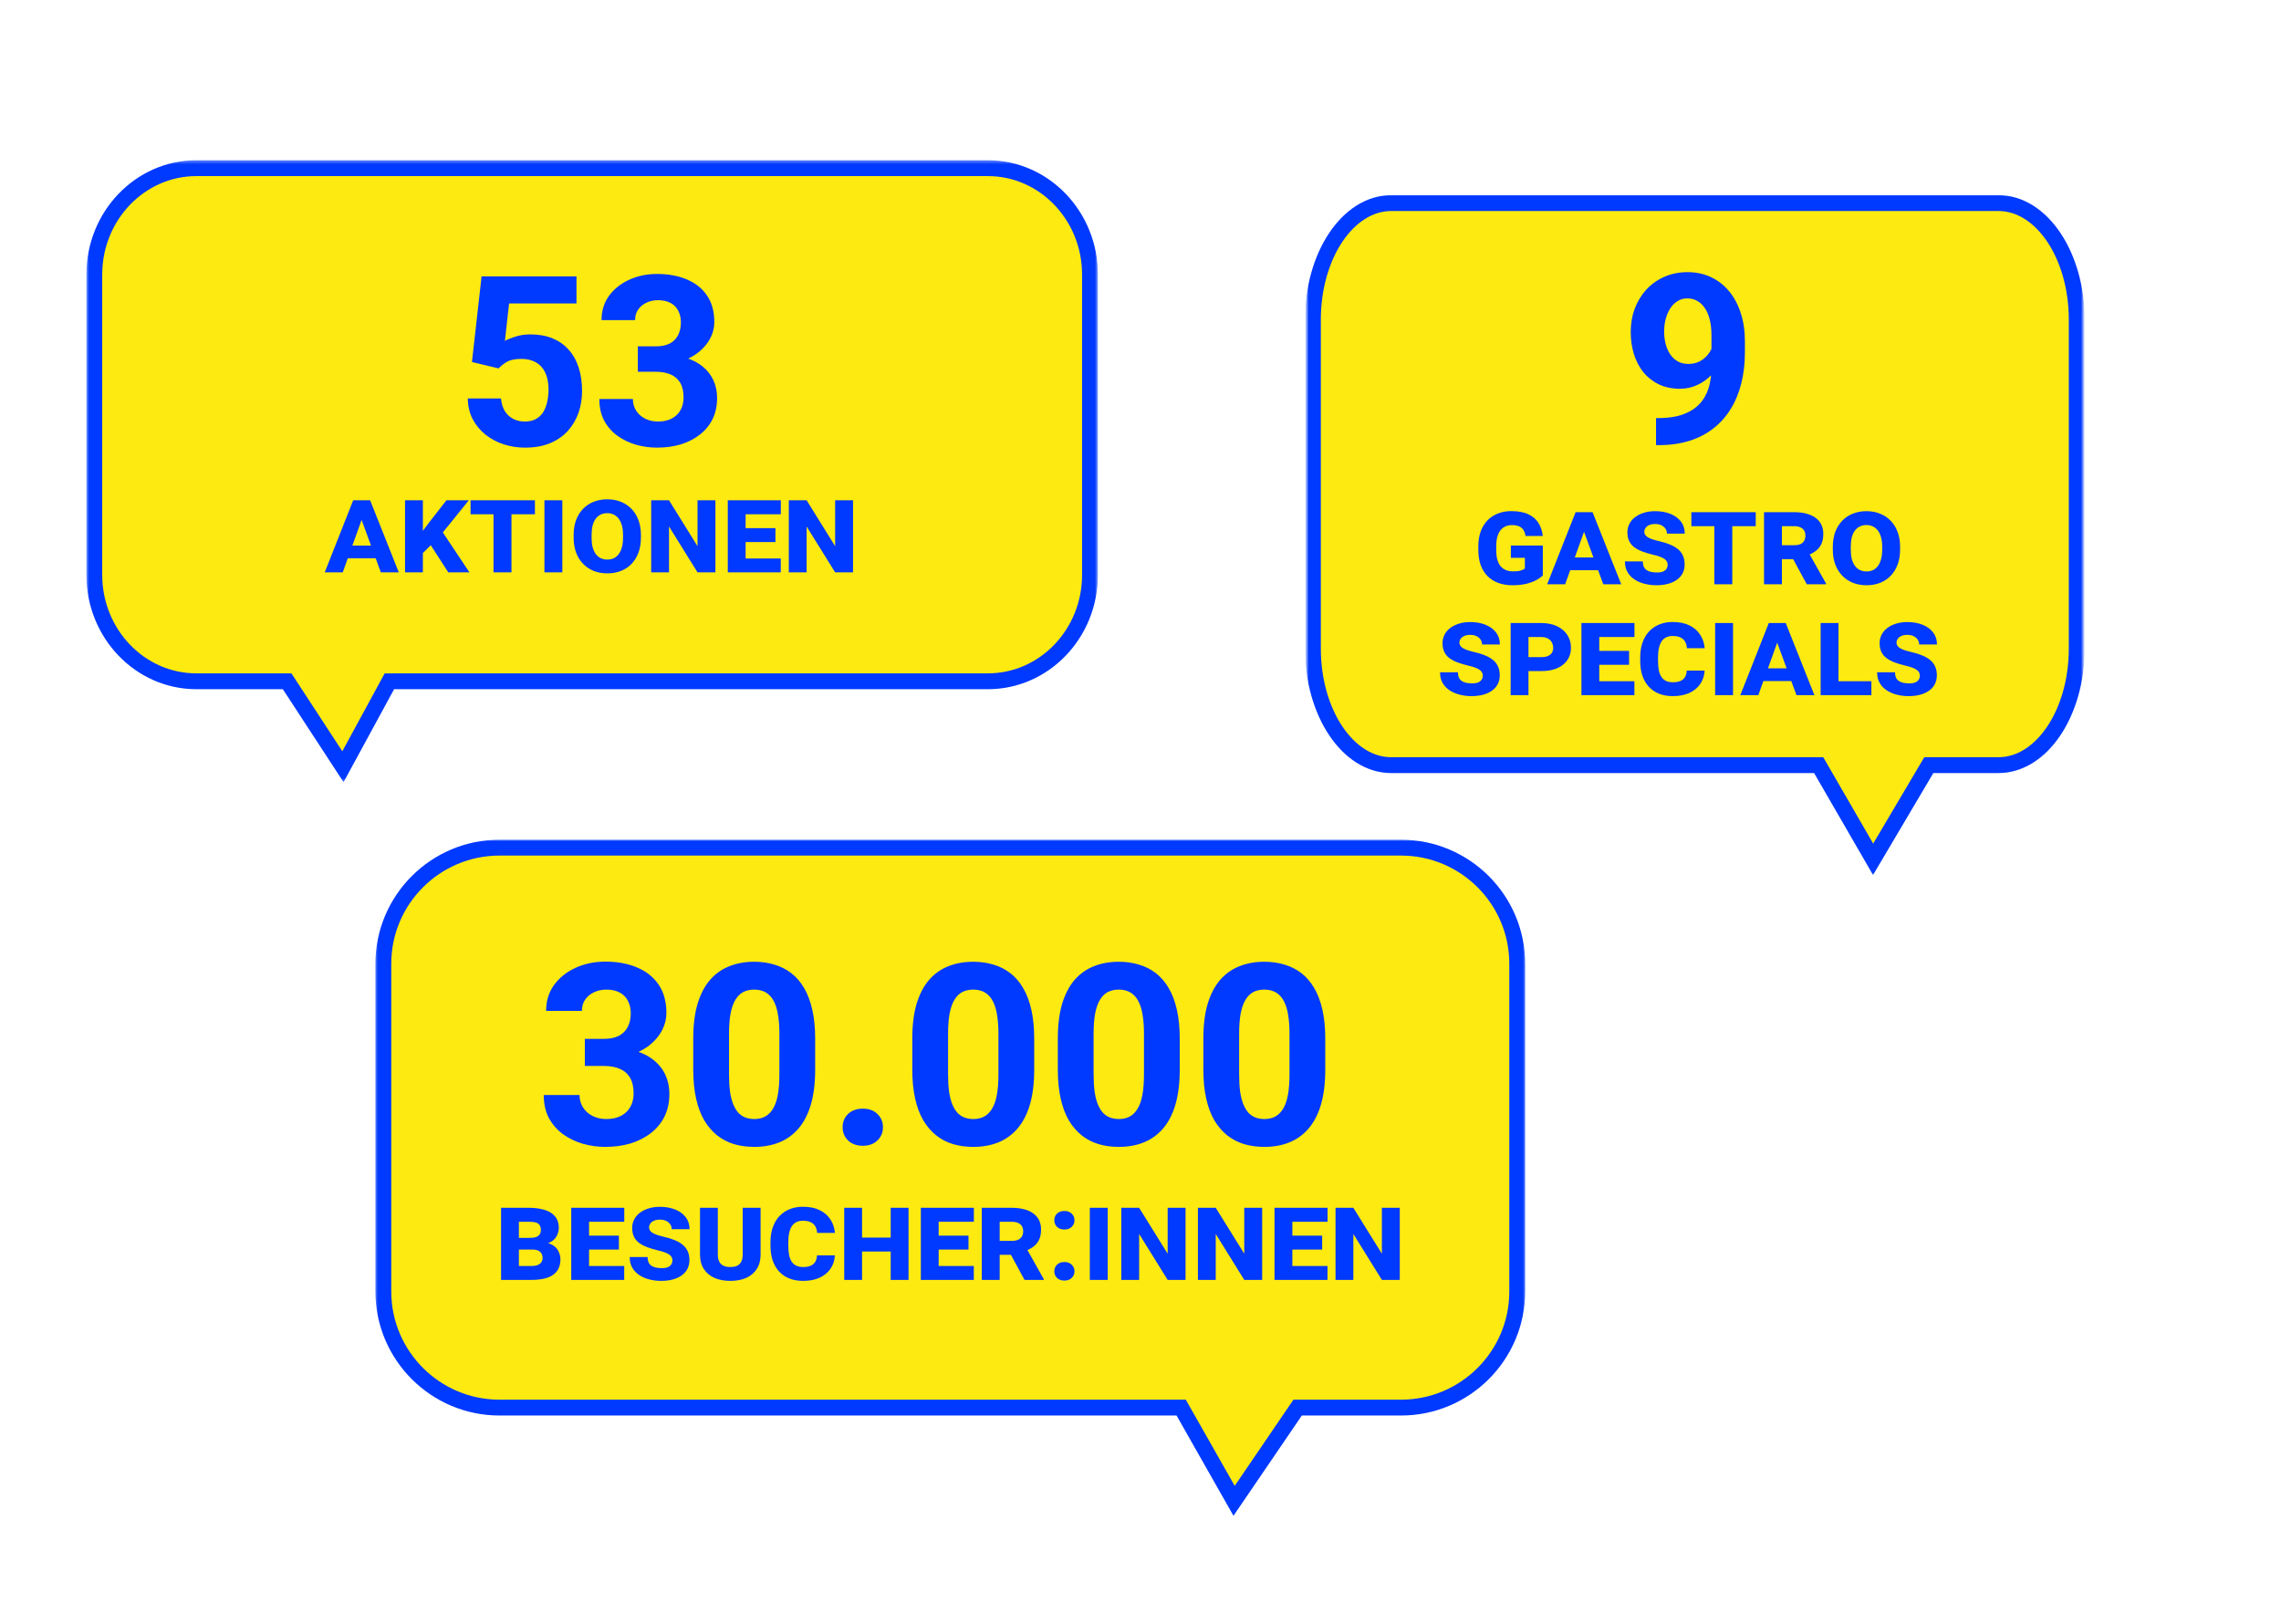
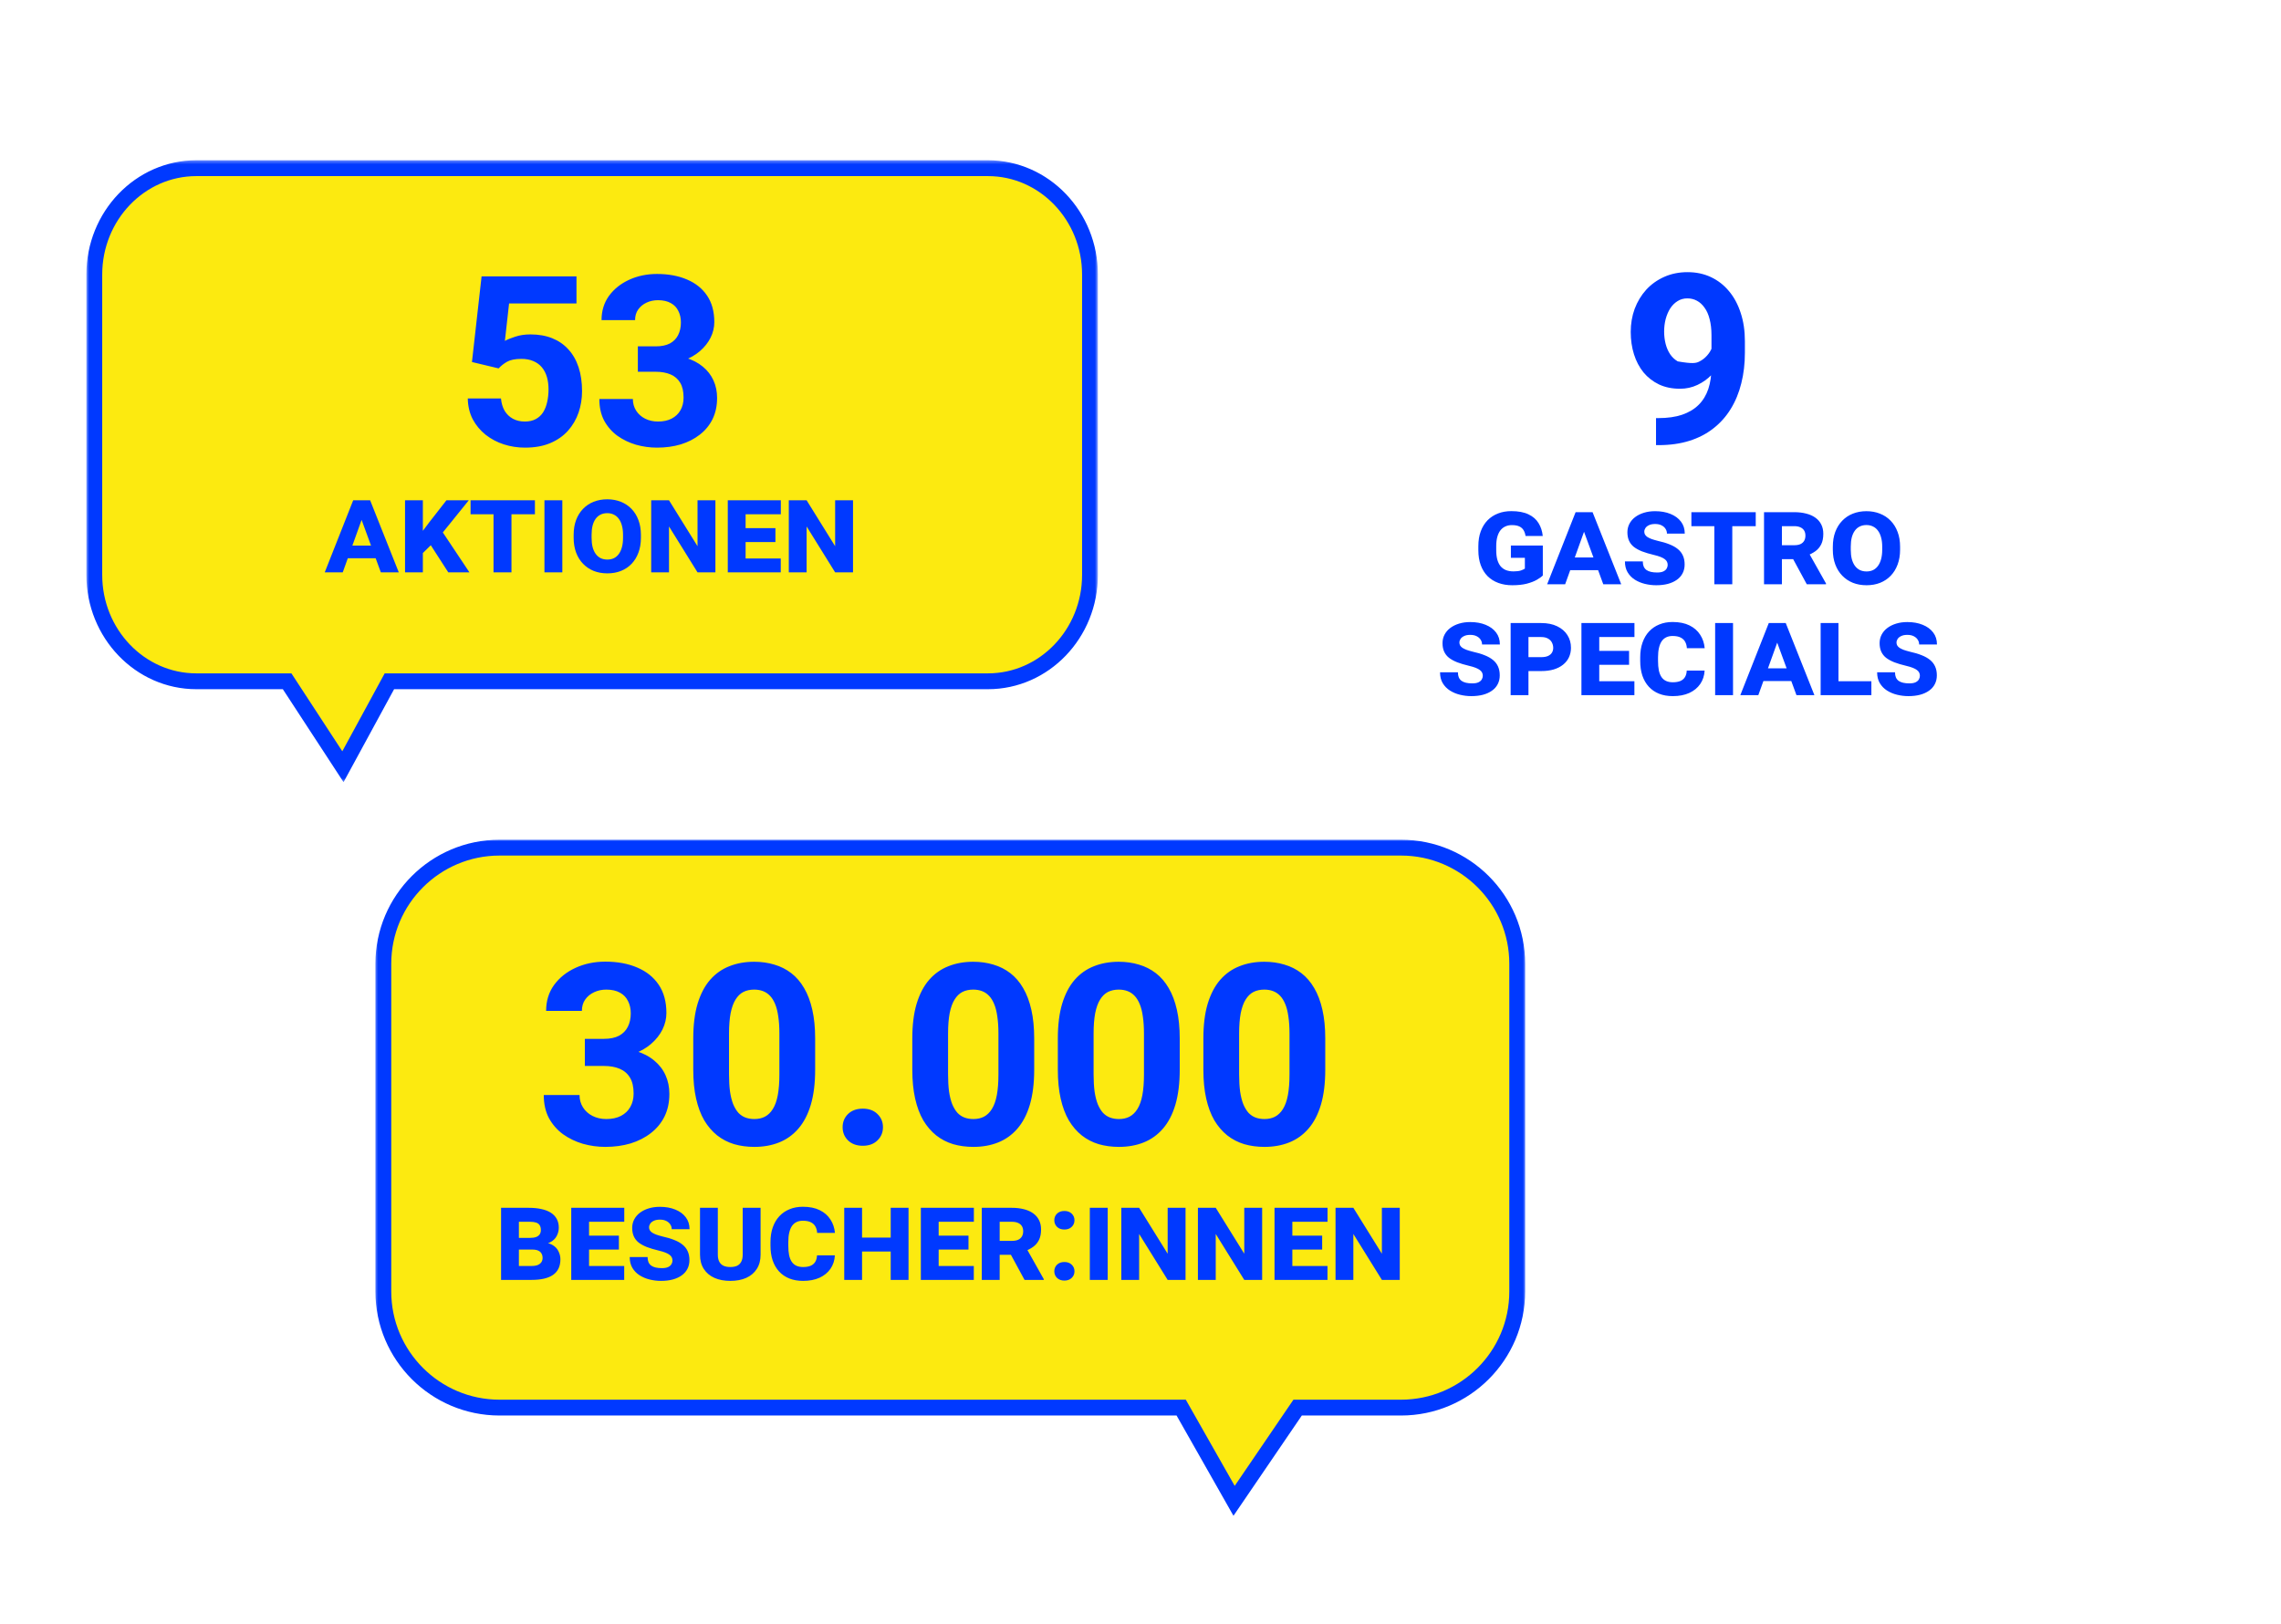
<svg xmlns="http://www.w3.org/2000/svg" width="576" height="410" viewBox="0 0 576 410" fill="none">
  <g clip-path="url(#clip0_153_530)">
    <mask id="mask0_153_530" style="mask-type:luminance" maskUnits="userSpaceOnUse" x="94" y="211" width="292" height="173">
      <path d="M385.481 211.776H94.519V383.37H385.481V211.776Z" fill="white" />
    </mask>
    <g mask="url(#mask0_153_530)">
      <path d="M126.139 214.057C109.96 214.057 96.801 227.205 96.801 243.372V326.149C96.801 342.316 109.96 355.464 126.139 355.464H298.273L311.633 379.009L327.678 355.464H353.793C369.973 355.464 383.131 342.316 383.131 326.149V243.372C383.131 227.205 369.973 214.057 353.793 214.057H126.139Z" fill="#FCEA10" />
      <path d="M126.139 214.057C109.96 214.057 96.801 227.205 96.801 243.372V326.149C96.801 342.316 109.96 355.464 126.139 355.464H298.273L311.633 379.009L327.678 355.464H353.793C369.973 355.464 383.131 342.316 383.131 326.149V243.372C383.131 227.205 369.973 214.057 353.793 214.057H126.139Z" stroke="#0039FF" stroke-width="4" />
    </g>
    <path d="M147.688 262.344H152.5C154.042 262.344 155.312 262.083 156.312 261.562C157.312 261.021 158.052 260.271 158.531 259.312C159.031 258.333 159.281 257.198 159.281 255.906C159.281 254.74 159.052 253.708 158.594 252.812C158.156 251.896 157.479 251.188 156.562 250.688C155.646 250.167 154.49 249.906 153.094 249.906C151.99 249.906 150.969 250.125 150.031 250.562C149.094 251 148.344 251.615 147.781 252.406C147.219 253.198 146.938 254.156 146.938 255.281H137.906C137.906 252.781 138.573 250.604 139.906 248.75C141.26 246.896 143.073 245.448 145.344 244.406C147.615 243.365 150.115 242.844 152.844 242.844C155.927 242.844 158.625 243.344 160.938 244.344C163.25 245.323 165.052 246.771 166.344 248.688C167.635 250.604 168.281 252.979 168.281 255.812C168.281 257.25 167.948 258.646 167.281 260C166.615 261.333 165.656 262.542 164.406 263.625C163.177 264.688 161.677 265.542 159.906 266.188C158.135 266.812 156.146 267.125 153.938 267.125H147.688V262.344ZM147.688 269.188V264.531H153.938C156.417 264.531 158.594 264.812 160.469 265.375C162.344 265.938 163.917 266.75 165.188 267.812C166.458 268.854 167.417 270.094 168.062 271.531C168.708 272.948 169.031 274.521 169.031 276.25C169.031 278.375 168.625 280.271 167.812 281.938C167 283.583 165.854 284.979 164.375 286.125C162.917 287.271 161.208 288.146 159.25 288.75C157.292 289.333 155.156 289.625 152.844 289.625C150.927 289.625 149.042 289.365 147.188 288.844C145.354 288.302 143.688 287.5 142.188 286.438C140.708 285.354 139.521 284 138.625 282.375C137.75 280.729 137.312 278.781 137.312 276.531H146.344C146.344 277.698 146.635 278.74 147.219 279.656C147.802 280.573 148.604 281.292 149.625 281.812C150.667 282.333 151.823 282.594 153.094 282.594C154.531 282.594 155.76 282.333 156.781 281.812C157.823 281.271 158.615 280.521 159.156 279.562C159.719 278.583 160 277.448 160 276.156C160 274.49 159.698 273.156 159.094 272.156C158.49 271.135 157.625 270.385 156.5 269.906C155.375 269.427 154.042 269.188 152.5 269.188H147.688ZM205.844 262.25V270.125C205.844 273.542 205.479 276.49 204.75 278.969C204.021 281.427 202.969 283.448 201.594 285.031C200.24 286.594 198.625 287.75 196.75 288.5C194.875 289.25 192.792 289.625 190.5 289.625C188.667 289.625 186.958 289.396 185.375 288.938C183.792 288.458 182.365 287.719 181.094 286.719C179.844 285.719 178.76 284.458 177.844 282.938C176.948 281.396 176.26 279.562 175.781 277.438C175.302 275.312 175.062 272.875 175.062 270.125V262.25C175.062 258.833 175.427 255.906 176.156 253.469C176.906 251.01 177.958 249 179.312 247.438C180.688 245.875 182.312 244.729 184.188 244C186.062 243.25 188.146 242.875 190.438 242.875C192.271 242.875 193.969 243.115 195.531 243.594C197.115 244.052 198.542 244.771 199.812 245.75C201.083 246.729 202.167 247.99 203.062 249.531C203.958 251.052 204.646 252.875 205.125 255C205.604 257.104 205.844 259.521 205.844 262.25ZM196.812 271.312V261.031C196.812 259.385 196.719 257.948 196.531 256.719C196.365 255.49 196.104 254.448 195.75 253.594C195.396 252.719 194.958 252.01 194.438 251.469C193.917 250.927 193.323 250.531 192.656 250.281C191.99 250.031 191.25 249.906 190.438 249.906C189.417 249.906 188.51 250.104 187.719 250.5C186.948 250.896 186.292 251.531 185.75 252.406C185.208 253.26 184.792 254.406 184.5 255.844C184.229 257.26 184.094 258.99 184.094 261.031V271.312C184.094 272.958 184.177 274.406 184.344 275.656C184.531 276.906 184.802 277.979 185.156 278.875C185.531 279.75 185.969 280.469 186.469 281.031C186.99 281.573 187.583 281.969 188.25 282.219C188.938 282.469 189.688 282.594 190.5 282.594C191.5 282.594 192.385 282.396 193.156 282C193.948 281.583 194.615 280.938 195.156 280.062C195.719 279.167 196.135 278 196.406 276.562C196.677 275.125 196.812 273.375 196.812 271.312ZM212.781 284.656C212.781 283.323 213.24 282.208 214.156 281.312C215.094 280.417 216.333 279.969 217.875 279.969C219.417 279.969 220.646 280.417 221.562 281.312C222.5 282.208 222.969 283.323 222.969 284.656C222.969 285.99 222.5 287.104 221.562 288C220.646 288.896 219.417 289.344 217.875 289.344C216.333 289.344 215.094 288.896 214.156 288C213.24 287.104 212.781 285.99 212.781 284.656ZM261.156 262.25V270.125C261.156 273.542 260.792 276.49 260.062 278.969C259.333 281.427 258.281 283.448 256.906 285.031C255.552 286.594 253.938 287.75 252.062 288.5C250.188 289.25 248.104 289.625 245.812 289.625C243.979 289.625 242.271 289.396 240.688 288.938C239.104 288.458 237.677 287.719 236.406 286.719C235.156 285.719 234.073 284.458 233.156 282.938C232.26 281.396 231.573 279.562 231.094 277.438C230.615 275.312 230.375 272.875 230.375 270.125V262.25C230.375 258.833 230.74 255.906 231.469 253.469C232.219 251.01 233.271 249 234.625 247.438C236 245.875 237.625 244.729 239.5 244C241.375 243.25 243.458 242.875 245.75 242.875C247.583 242.875 249.281 243.115 250.844 243.594C252.427 244.052 253.854 244.771 255.125 245.75C256.396 246.729 257.479 247.99 258.375 249.531C259.271 251.052 259.958 252.875 260.438 255C260.917 257.104 261.156 259.521 261.156 262.25ZM252.125 271.312V261.031C252.125 259.385 252.031 257.948 251.844 256.719C251.677 255.49 251.417 254.448 251.062 253.594C250.708 252.719 250.271 252.01 249.75 251.469C249.229 250.927 248.635 250.531 247.969 250.281C247.302 250.031 246.562 249.906 245.75 249.906C244.729 249.906 243.823 250.104 243.031 250.5C242.26 250.896 241.604 251.531 241.062 252.406C240.521 253.26 240.104 254.406 239.812 255.844C239.542 257.26 239.406 258.99 239.406 261.031V271.312C239.406 272.958 239.49 274.406 239.656 275.656C239.844 276.906 240.115 277.979 240.469 278.875C240.844 279.75 241.281 280.469 241.781 281.031C242.302 281.573 242.896 281.969 243.562 282.219C244.25 282.469 245 282.594 245.812 282.594C246.812 282.594 247.698 282.396 248.469 282C249.26 281.583 249.927 280.938 250.469 280.062C251.031 279.167 251.448 278 251.719 276.562C251.99 275.125 252.125 273.375 252.125 271.312ZM297.906 262.25V270.125C297.906 273.542 297.542 276.49 296.812 278.969C296.083 281.427 295.031 283.448 293.656 285.031C292.302 286.594 290.688 287.75 288.812 288.5C286.938 289.25 284.854 289.625 282.562 289.625C280.729 289.625 279.021 289.396 277.438 288.938C275.854 288.458 274.427 287.719 273.156 286.719C271.906 285.719 270.823 284.458 269.906 282.938C269.01 281.396 268.323 279.562 267.844 277.438C267.365 275.312 267.125 272.875 267.125 270.125V262.25C267.125 258.833 267.49 255.906 268.219 253.469C268.969 251.01 270.021 249 271.375 247.438C272.75 245.875 274.375 244.729 276.25 244C278.125 243.25 280.208 242.875 282.5 242.875C284.333 242.875 286.031 243.115 287.594 243.594C289.177 244.052 290.604 244.771 291.875 245.75C293.146 246.729 294.229 247.99 295.125 249.531C296.021 251.052 296.708 252.875 297.188 255C297.667 257.104 297.906 259.521 297.906 262.25ZM288.875 271.312V261.031C288.875 259.385 288.781 257.948 288.594 256.719C288.427 255.49 288.167 254.448 287.812 253.594C287.458 252.719 287.021 252.01 286.5 251.469C285.979 250.927 285.385 250.531 284.719 250.281C284.052 250.031 283.312 249.906 282.5 249.906C281.479 249.906 280.573 250.104 279.781 250.5C279.01 250.896 278.354 251.531 277.812 252.406C277.271 253.26 276.854 254.406 276.562 255.844C276.292 257.26 276.156 258.99 276.156 261.031V271.312C276.156 272.958 276.24 274.406 276.406 275.656C276.594 276.906 276.865 277.979 277.219 278.875C277.594 279.75 278.031 280.469 278.531 281.031C279.052 281.573 279.646 281.969 280.312 282.219C281 282.469 281.75 282.594 282.562 282.594C283.562 282.594 284.448 282.396 285.219 282C286.01 281.583 286.677 280.938 287.219 280.062C287.781 279.167 288.198 278 288.469 276.562C288.74 275.125 288.875 273.375 288.875 271.312ZM334.656 262.25V270.125C334.656 273.542 334.292 276.49 333.562 278.969C332.833 281.427 331.781 283.448 330.406 285.031C329.052 286.594 327.438 287.75 325.562 288.5C323.688 289.25 321.604 289.625 319.312 289.625C317.479 289.625 315.771 289.396 314.188 288.938C312.604 288.458 311.177 287.719 309.906 286.719C308.656 285.719 307.573 284.458 306.656 282.938C305.76 281.396 305.073 279.562 304.594 277.438C304.115 275.312 303.875 272.875 303.875 270.125V262.25C303.875 258.833 304.24 255.906 304.969 253.469C305.719 251.01 306.771 249 308.125 247.438C309.5 245.875 311.125 244.729 313 244C314.875 243.25 316.958 242.875 319.25 242.875C321.083 242.875 322.781 243.115 324.344 243.594C325.927 244.052 327.354 244.771 328.625 245.75C329.896 246.729 330.979 247.99 331.875 249.531C332.771 251.052 333.458 252.875 333.938 255C334.417 257.104 334.656 259.521 334.656 262.25ZM325.625 271.312V261.031C325.625 259.385 325.531 257.948 325.344 256.719C325.177 255.49 324.917 254.448 324.562 253.594C324.208 252.719 323.771 252.01 323.25 251.469C322.729 250.927 322.135 250.531 321.469 250.281C320.802 250.031 320.062 249.906 319.25 249.906C318.229 249.906 317.323 250.104 316.531 250.5C315.76 250.896 315.104 251.531 314.562 252.406C314.021 253.26 313.604 254.406 313.312 255.844C313.042 257.26 312.906 258.99 312.906 261.031V271.312C312.906 272.958 312.99 274.406 313.156 275.656C313.344 276.906 313.615 277.979 313.969 278.875C314.344 279.75 314.781 280.469 315.281 281.031C315.802 281.573 316.396 281.969 317.062 282.219C317.75 282.469 318.5 282.594 319.312 282.594C320.312 282.594 321.198 282.396 321.969 282C322.76 281.583 323.427 280.938 323.969 280.062C324.531 279.167 324.948 278 325.219 276.562C325.49 275.125 325.625 273.375 325.625 271.312Z" fill="#0039FF" />
    <path d="M134.438 315.558H129.359L129.328 312.604H133.828C134.453 312.604 134.969 312.532 135.375 312.386C135.781 312.229 136.083 312.006 136.281 311.714C136.479 311.422 136.578 311.058 136.578 310.62C136.578 310.12 136.479 309.719 136.281 309.417C136.094 309.104 135.797 308.881 135.391 308.745C134.995 308.61 134.495 308.542 133.891 308.542H131.031V323.214H126.531V305.011H133.531C134.719 305.011 135.776 305.115 136.703 305.323C137.641 305.521 138.438 305.828 139.094 306.245C139.75 306.662 140.25 307.188 140.594 307.823C140.938 308.448 141.109 309.183 141.109 310.026C141.109 310.766 140.932 311.469 140.578 312.136C140.234 312.802 139.667 313.339 138.875 313.745C138.094 314.151 137.036 314.354 135.703 314.354L134.438 315.558ZM134.234 323.214H128.25L129.828 319.698H134.234C134.901 319.698 135.438 319.61 135.844 319.433C136.25 319.245 136.547 319 136.734 318.698C136.922 318.386 137.016 318.052 137.016 317.698C137.016 317.261 136.927 316.886 136.75 316.573C136.583 316.25 136.307 316 135.922 315.823C135.547 315.646 135.052 315.558 134.438 315.558H130.5L130.516 312.604H135.266L136.313 313.808C137.604 313.724 138.63 313.896 139.391 314.323C140.151 314.74 140.693 315.287 141.016 315.964C141.349 316.631 141.516 317.308 141.516 317.995C141.516 318.891 141.359 319.667 141.047 320.323C140.734 320.979 140.271 321.521 139.656 321.948C139.042 322.375 138.281 322.693 137.375 322.901C136.469 323.11 135.422 323.214 134.234 323.214ZM157.625 319.698V323.214H147.156V319.698H157.625ZM148.75 305.011V323.214H144.25V305.011H148.75ZM156.281 312.042V315.558H147.156V312.042H156.281ZM157.641 305.011V308.542H147.156V305.011H157.641ZM169.813 318.339C169.813 318.047 169.755 317.782 169.641 317.542C169.526 317.292 169.333 317.068 169.063 316.87C168.802 316.672 168.448 316.485 168 316.308C167.552 316.131 166.995 315.964 166.328 315.808C165.182 315.537 164.188 315.24 163.344 314.917C162.51 314.584 161.818 314.203 161.266 313.776C160.724 313.339 160.318 312.818 160.047 312.214C159.776 311.61 159.641 310.901 159.641 310.089C159.641 309.308 159.813 308.589 160.156 307.933C160.5 307.276 160.984 306.714 161.609 306.245C162.234 305.776 162.974 305.412 163.828 305.151C164.682 304.891 165.615 304.761 166.625 304.761C168.094 304.761 169.391 304.99 170.516 305.448C171.651 305.907 172.536 306.558 173.172 307.401C173.807 308.235 174.125 309.24 174.125 310.417H169.625C169.625 309.979 169.505 309.578 169.266 309.214C169.036 308.849 168.703 308.558 168.266 308.339C167.828 308.11 167.286 307.995 166.641 307.995C166.016 307.995 165.5 308.094 165.094 308.292C164.688 308.479 164.385 308.724 164.188 309.026C164 309.318 163.906 309.62 163.906 309.933C163.906 310.193 163.964 310.433 164.078 310.651C164.203 310.87 164.396 311.073 164.656 311.261C164.927 311.438 165.276 311.61 165.703 311.776C166.141 311.933 166.667 312.089 167.281 312.245C168.427 312.495 169.422 312.792 170.266 313.136C171.12 313.469 171.828 313.87 172.391 314.339C172.964 314.808 173.391 315.365 173.672 316.011C173.953 316.646 174.094 317.381 174.094 318.214C174.094 319.047 173.922 319.792 173.578 320.448C173.245 321.094 172.76 321.641 172.125 322.089C171.5 322.537 170.745 322.881 169.859 323.12C168.984 323.349 168.005 323.464 166.922 323.464C165.953 323.464 165 323.349 164.063 323.12C163.125 322.891 162.276 322.537 161.516 322.058C160.755 321.568 160.146 320.943 159.688 320.183C159.24 319.422 159.016 318.511 159.016 317.448H163.531C163.531 317.948 163.604 318.375 163.75 318.729C163.906 319.084 164.135 319.375 164.438 319.604C164.75 319.823 165.13 319.985 165.578 320.089C166.036 320.193 166.563 320.245 167.156 320.245C167.823 320.245 168.349 320.151 168.734 319.964C169.13 319.766 169.406 319.521 169.563 319.229C169.729 318.938 169.813 318.641 169.813 318.339ZM187.547 305.011H192.063V316.854C192.063 318.271 191.74 319.474 191.094 320.464C190.458 321.453 189.568 322.203 188.422 322.714C187.286 323.214 185.953 323.464 184.422 323.464C182.911 323.464 181.578 323.214 180.422 322.714C179.276 322.203 178.38 321.453 177.734 320.464C177.089 319.474 176.766 318.271 176.766 316.854V305.011H181.266V316.854C181.266 317.573 181.391 318.167 181.641 318.636C181.891 319.094 182.25 319.433 182.719 319.651C183.188 319.86 183.755 319.964 184.422 319.964C185.099 319.964 185.667 319.86 186.125 319.651C186.583 319.433 186.932 319.094 187.172 318.636C187.422 318.167 187.547 317.573 187.547 316.854V305.011ZM206.313 317.011H210.828C210.755 318.302 210.385 319.433 209.719 320.401C209.052 321.37 208.13 322.125 206.953 322.667C205.776 323.198 204.391 323.464 202.797 323.464C201.495 323.464 200.333 323.261 199.313 322.854C198.302 322.448 197.443 321.86 196.734 321.089C196.026 320.318 195.484 319.386 195.109 318.292C194.745 317.198 194.563 315.959 194.563 314.573V313.667C194.563 312.282 194.755 311.042 195.141 309.948C195.526 308.844 196.078 307.907 196.797 307.136C197.516 306.365 198.375 305.776 199.375 305.37C200.375 304.953 201.495 304.745 202.734 304.745C204.422 304.745 205.844 305.032 207 305.604C208.167 306.177 209.068 306.964 209.703 307.964C210.349 308.953 210.729 310.084 210.844 311.354H206.344C206.313 310.771 206.177 310.25 205.938 309.792C205.698 309.323 205.318 308.953 204.797 308.683C204.286 308.412 203.599 308.276 202.734 308.276C202.13 308.276 201.599 308.386 201.141 308.604C200.682 308.823 200.297 309.157 199.984 309.604C199.682 310.052 199.453 310.615 199.297 311.292C199.141 311.959 199.063 312.745 199.063 313.651V314.573C199.063 315.49 199.13 316.287 199.266 316.964C199.411 317.641 199.635 318.203 199.938 318.651C200.24 319.089 200.625 319.417 201.094 319.636C201.573 319.854 202.141 319.964 202.797 319.964C203.547 319.964 204.177 319.86 204.688 319.651C205.198 319.433 205.589 319.104 205.859 318.667C206.13 318.229 206.281 317.677 206.313 317.011ZM226.359 312.526V316.042H216.219V312.526H226.359ZM217.688 305.011V323.214H213.188V305.011H217.688ZM229.422 305.011V323.214H224.922V305.011H229.422ZM245.906 319.698V323.214H235.438V319.698H245.906ZM237.031 305.011V323.214H232.531V305.011H237.031ZM244.563 312.042V315.558H235.438V312.042H244.563ZM245.922 305.011V308.542H235.438V305.011H245.922ZM247.922 305.011H255.531C256.656 305.011 257.672 305.131 258.578 305.37C259.484 305.599 260.255 305.943 260.891 306.401C261.536 306.86 262.031 307.433 262.375 308.12C262.719 308.797 262.891 309.584 262.891 310.479C262.891 311.542 262.714 312.427 262.359 313.136C262.005 313.844 261.516 314.422 260.891 314.87C260.266 315.318 259.542 315.693 258.719 315.995L257.219 316.87H250.75L250.719 313.354H255.563C256.188 313.354 256.708 313.261 257.125 313.073C257.542 312.875 257.854 312.594 258.063 312.229C258.271 311.865 258.375 311.433 258.375 310.933C258.375 310.422 258.266 309.99 258.047 309.636C257.828 309.282 257.505 309.011 257.078 308.823C256.661 308.636 256.146 308.542 255.531 308.542H252.438V323.214H247.922V305.011ZM258.719 323.214L254.359 315.183L259.141 315.136L263.578 323.026V323.214H258.719ZM266.234 321.042C266.234 320.375 266.464 319.818 266.922 319.37C267.391 318.922 268.01 318.698 268.781 318.698C269.552 318.698 270.167 318.922 270.625 319.37C271.094 319.818 271.328 320.375 271.328 321.042C271.328 321.709 271.094 322.266 270.625 322.714C270.167 323.162 269.552 323.386 268.781 323.386C268.01 323.386 267.391 323.162 266.922 322.714C266.464 322.266 266.234 321.709 266.234 321.042ZM266.234 308.151C266.234 307.485 266.464 306.927 266.922 306.479C267.391 306.032 268.01 305.808 268.781 305.808C269.552 305.808 270.167 306.032 270.625 306.479C271.094 306.927 271.328 307.485 271.328 308.151C271.328 308.818 271.094 309.375 270.625 309.823C270.167 310.271 269.552 310.495 268.781 310.495C268.01 310.495 267.391 310.271 266.922 309.823C266.464 309.375 266.234 308.818 266.234 308.151ZM279.719 305.011V323.214H275.203V305.011H279.719ZM299.375 305.011V323.214H294.859L287.656 311.62V323.214H283.156V305.011H287.656L294.859 316.604V305.011H299.375ZM318.719 305.011V323.214H314.203L307 311.62V323.214H302.5V305.011H307L314.203 316.604V305.011H318.719ZM335.219 319.698V323.214H324.75V319.698H335.219ZM326.344 305.011V323.214H321.844V305.011H326.344ZM333.875 312.042V315.558H324.75V312.042H333.875ZM335.234 305.011V308.542H324.75V305.011H335.234ZM353.469 305.011V323.214H348.953L341.75 311.62V323.214H337.25V305.011H341.75L348.953 316.604V305.011H353.469Z" fill="#0039FF" />
  </g>
  <mask id="mask1_153_530" style="mask-type:luminance" maskUnits="userSpaceOnUse" x="21" y="40" width="257" height="158">
    <path d="M21.748 40.383H277.252V197.617H21.748V40.383Z" fill="white" />
  </mask>
  <g mask="url(#mask1_153_530)">
    <path d="M249.485 42.472C263.692 42.472 275.247 54.52 275.247 69.333V145.184C275.247 159.998 263.692 172.045 249.485 172.045H98.328L86.596 193.62L72.506 172.045H49.574C35.366 172.045 23.811 159.998 23.811 145.184V69.333C23.811 54.52 35.366 42.472 49.574 42.472H249.485Z" fill="#FCEA10" />
    <path d="M249.485 42.472C263.692 42.472 275.247 54.52 275.247 69.333V145.184C275.247 159.998 263.692 172.045 249.485 172.045H98.328L86.596 193.62L72.506 172.045H49.574C35.366 172.045 23.811 159.998 23.811 145.184V69.333C23.811 54.52 35.366 42.472 49.574 42.472H249.485Z" stroke="#0039FF" stroke-width="4" />
  </g>
  <path d="M125.916 93.033L119.178 91.421L121.609 69.8H145.574V76.626H128.553L127.498 86.089C128.064 85.757 128.924 85.406 130.076 85.035C131.229 84.644 132.518 84.449 133.943 84.449C136.014 84.449 137.85 84.771 139.451 85.415C141.053 86.06 142.41 86.998 143.523 88.228C144.656 89.459 145.516 90.962 146.102 92.74C146.688 94.517 146.98 96.529 146.98 98.775C146.98 100.669 146.688 102.476 146.102 104.195C145.516 105.894 144.627 107.417 143.436 108.765C142.244 110.093 140.75 111.138 138.953 111.9C137.156 112.662 135.027 113.042 132.566 113.042C130.73 113.042 128.953 112.769 127.234 112.222C125.535 111.675 124.002 110.865 122.635 109.791C121.287 108.716 120.203 107.417 119.383 105.894C118.582 104.351 118.162 102.593 118.123 100.621H126.502C126.619 101.832 126.932 102.876 127.439 103.755C127.967 104.615 128.66 105.279 129.52 105.748C130.379 106.216 131.385 106.451 132.537 106.451C133.611 106.451 134.529 106.246 135.291 105.835C136.053 105.425 136.668 104.859 137.137 104.136C137.605 103.394 137.947 102.535 138.162 101.558C138.396 100.562 138.514 99.488 138.514 98.335C138.514 97.183 138.377 96.138 138.104 95.201C137.83 94.263 137.41 93.453 136.844 92.769C136.277 92.085 135.555 91.558 134.676 91.187C133.816 90.816 132.811 90.63 131.658 90.63C130.096 90.63 128.885 90.874 128.025 91.363C127.186 91.851 126.482 92.408 125.916 93.033ZM161.072 87.466H165.584C167.029 87.466 168.221 87.222 169.158 86.734C170.096 86.226 170.789 85.523 171.238 84.624C171.707 83.707 171.941 82.642 171.941 81.431C171.941 80.337 171.727 79.371 171.297 78.531C170.887 77.671 170.252 77.007 169.393 76.539C168.533 76.05 167.449 75.806 166.141 75.806C165.105 75.806 164.148 76.011 163.27 76.421C162.391 76.832 161.688 77.408 161.16 78.15C160.633 78.892 160.369 79.79 160.369 80.845H151.902C151.902 78.501 152.527 76.46 153.777 74.722C155.047 72.984 156.746 71.626 158.875 70.65C161.004 69.673 163.348 69.185 165.906 69.185C168.797 69.185 171.326 69.654 173.494 70.591C175.662 71.509 177.352 72.867 178.562 74.664C179.773 76.46 180.379 78.687 180.379 81.343C180.379 82.691 180.066 83.999 179.441 85.269C178.816 86.519 177.918 87.652 176.746 88.668C175.594 89.664 174.188 90.464 172.527 91.07C170.867 91.656 169.002 91.949 166.932 91.949H161.072V87.466ZM161.072 93.882V89.517H166.932C169.256 89.517 171.297 89.781 173.055 90.308C174.812 90.835 176.287 91.597 177.479 92.593C178.67 93.57 179.568 94.732 180.174 96.08C180.779 97.408 181.082 98.882 181.082 100.503C181.082 102.496 180.701 104.273 179.939 105.835C179.178 107.378 178.104 108.687 176.717 109.761C175.35 110.835 173.748 111.656 171.912 112.222C170.076 112.769 168.074 113.042 165.906 113.042C164.109 113.042 162.342 112.798 160.604 112.31C158.885 111.802 157.322 111.05 155.916 110.054C154.529 109.039 153.416 107.769 152.576 106.246C151.756 104.703 151.346 102.876 151.346 100.767H159.812C159.812 101.861 160.086 102.837 160.633 103.697C161.18 104.556 161.932 105.23 162.889 105.718C163.865 106.207 164.949 106.451 166.141 106.451C167.488 106.451 168.641 106.207 169.598 105.718C170.574 105.21 171.316 104.507 171.824 103.609C172.352 102.691 172.615 101.626 172.615 100.416C172.615 98.853 172.332 97.603 171.766 96.665C171.199 95.709 170.389 95.005 169.334 94.556C168.279 94.107 167.029 93.882 165.584 93.882H161.072Z" fill="#0039FF" />
  <path d="M91.391 131.075L86.547 144.543H82L89.188 126.34H92.281L91.391 131.075ZM96.172 144.543L91.234 131.075L90.328 126.34H93.469L100.703 144.543H96.172ZM96.078 137.778V140.981H86.016V137.778H96.078ZM106.781 126.34V144.543H102.281V126.34H106.781ZM118.375 126.34L110.859 135.653L106.594 139.84L105.453 135.825L108.344 131.965L112.734 126.34H118.375ZM113.203 144.543L107.953 136.403L111.422 133.856L118.547 144.543H113.203ZM129.156 126.34V144.543H124.625V126.34H129.156ZM135.078 126.34V129.872H118.828V126.34H135.078ZM142 126.34V144.543H137.484V126.34H142ZM161.844 135.075V135.825C161.844 137.21 161.635 138.455 161.219 139.559C160.812 140.663 160.234 141.606 159.484 142.387C158.734 143.168 157.839 143.767 156.797 144.184C155.766 144.59 154.625 144.793 153.375 144.793C152.125 144.793 150.979 144.59 149.938 144.184C148.906 143.767 148.01 143.168 147.25 142.387C146.49 141.606 145.901 140.663 145.484 139.559C145.068 138.455 144.859 137.21 144.859 135.825V135.075C144.859 133.679 145.062 132.434 145.469 131.34C145.885 130.236 146.469 129.293 147.219 128.512C147.979 127.721 148.875 127.122 149.906 126.715C150.948 126.299 152.094 126.09 153.344 126.09C154.594 126.09 155.734 126.299 156.766 126.715C157.807 127.122 158.708 127.721 159.469 128.512C160.229 129.293 160.812 130.236 161.219 131.34C161.635 132.434 161.844 133.679 161.844 135.075ZM157.328 135.825V135.043C157.328 134.168 157.234 133.398 157.047 132.731C156.87 132.054 156.609 131.486 156.266 131.028C155.932 130.559 155.516 130.205 155.016 129.965C154.526 129.715 153.969 129.59 153.344 129.59C152.708 129.59 152.141 129.715 151.641 129.965C151.151 130.205 150.74 130.559 150.406 131.028C150.073 131.486 149.818 132.054 149.641 132.731C149.474 133.398 149.391 134.168 149.391 135.043V135.825C149.391 136.689 149.474 137.46 149.641 138.137C149.818 138.814 150.078 139.392 150.422 139.872C150.766 140.34 151.182 140.7 151.672 140.95C152.172 141.189 152.74 141.309 153.375 141.309C154 141.309 154.557 141.189 155.047 140.95C155.536 140.7 155.948 140.34 156.281 139.872C156.625 139.392 156.885 138.814 157.062 138.137C157.24 137.46 157.328 136.689 157.328 135.825ZM180.656 126.34V144.543H176.141L168.938 132.95V144.543H164.438V126.34H168.938L176.141 137.934V126.34H180.656ZM197.156 141.028V144.543H186.688V141.028H197.156ZM188.281 126.34V144.543H183.781V126.34H188.281ZM195.812 133.372V136.887H186.688V133.372H195.812ZM197.172 126.34V129.872H186.688V126.34H197.172ZM215.406 126.34V144.543H210.891L203.688 132.95V144.543H199.188V126.34H203.688L210.891 137.934V126.34H215.406Z" fill="#0039FF" />
  <g clip-path="url(#clip1_153_530)">
    <mask id="mask2_153_530" style="mask-type:luminance" maskUnits="userSpaceOnUse" x="330" y="49" width="196" height="173">
-       <path d="M526 49H330V221.233H526V49Z" fill="white" />
-     </mask>
+       </mask>
    <g mask="url(#mask2_153_530)">
-       <path d="M351.301 51.288C340.402 51.288 331.538 64.485 331.538 80.712V163.799C331.538 180.025 340.402 193.222 351.301 193.222H459.254L473 217L487.063 193.222H504.655C515.554 193.222 524.417 180.025 524.417 163.799V80.712C524.417 64.485 515.554 51.288 504.655 51.288H351.301Z" fill="#FCEA10" stroke="#0039FF" stroke-width="4" />
-     </g>
-     <path d="M418.18 105.584H418.736C421.08 105.584 423.092 105.301 424.771 104.734C426.471 104.148 427.867 103.309 428.961 102.215C430.055 101.121 430.865 99.783 431.393 98.201C431.92 96.6 432.184 94.783 432.184 92.752V84.666C432.184 83.123 432.027 81.766 431.715 80.594C431.422 79.422 430.992 78.455 430.426 77.693C429.879 76.912 429.234 76.326 428.492 75.936C427.77 75.545 426.969 75.35 426.09 75.35C425.152 75.35 424.322 75.584 423.6 76.053C422.877 76.502 422.262 77.117 421.754 77.898C421.266 78.68 420.885 79.578 420.611 80.594C420.357 81.59 420.23 82.635 420.23 83.728C420.23 84.822 420.357 85.867 420.611 86.863C420.865 87.84 421.246 88.709 421.754 89.471C422.262 90.213 422.896 90.809 423.658 91.258C424.42 91.688 425.318 91.902 426.354 91.902C427.35 91.902 428.238 91.717 429.02 91.346C429.82 90.955 430.494 90.447 431.041 89.822C431.607 89.197 432.037 88.504 432.33 87.742C432.643 86.981 432.799 86.209 432.799 85.428L435.582 86.951C435.582 88.318 435.289 89.666 434.703 90.994C434.117 92.322 433.297 93.533 432.242 94.627C431.207 95.701 430.006 96.561 428.639 97.205C427.271 97.85 425.807 98.172 424.244 98.172C422.252 98.172 420.484 97.811 418.941 97.088C417.398 96.346 416.09 95.33 415.016 94.041C413.961 92.732 413.16 91.209 412.613 89.471C412.066 87.732 411.793 85.848 411.793 83.816C411.793 81.746 412.125 79.803 412.789 77.986C413.473 76.17 414.439 74.568 415.689 73.182C416.959 71.795 418.473 70.711 420.23 69.93C422.008 69.129 423.98 68.728 426.148 68.728C428.316 68.728 430.289 69.148 432.066 69.988C433.844 70.828 435.367 72.019 436.637 73.562C437.906 75.086 438.883 76.912 439.566 79.041C440.27 81.17 440.621 83.533 440.621 86.131V89.061C440.621 91.834 440.318 94.412 439.713 96.795C439.127 99.178 438.238 101.336 437.047 103.27C435.875 105.184 434.41 106.824 432.652 108.191C430.914 109.559 428.893 110.604 426.588 111.326C424.283 112.049 421.705 112.41 418.854 112.41H418.18V105.584Z" fill="#0039FF" />
+       </g>
+     <path d="M418.18 105.584H418.736C421.08 105.584 423.092 105.301 424.771 104.734C426.471 104.148 427.867 103.309 428.961 102.215C430.055 101.121 430.865 99.783 431.393 98.201C431.92 96.6 432.184 94.783 432.184 92.752V84.666C432.184 83.123 432.027 81.766 431.715 80.594C431.422 79.422 430.992 78.455 430.426 77.693C429.879 76.912 429.234 76.326 428.492 75.936C427.77 75.545 426.969 75.35 426.09 75.35C425.152 75.35 424.322 75.584 423.6 76.053C422.877 76.502 422.262 77.117 421.754 77.898C421.266 78.68 420.885 79.578 420.611 80.594C420.357 81.59 420.23 82.635 420.23 83.728C420.23 84.822 420.357 85.867 420.611 86.863C420.865 87.84 421.246 88.709 421.754 89.471C422.262 90.213 422.896 90.809 423.658 91.258C427.35 91.902 428.238 91.717 429.02 91.346C429.82 90.955 430.494 90.447 431.041 89.822C431.607 89.197 432.037 88.504 432.33 87.742C432.643 86.981 432.799 86.209 432.799 85.428L435.582 86.951C435.582 88.318 435.289 89.666 434.703 90.994C434.117 92.322 433.297 93.533 432.242 94.627C431.207 95.701 430.006 96.561 428.639 97.205C427.271 97.85 425.807 98.172 424.244 98.172C422.252 98.172 420.484 97.811 418.941 97.088C417.398 96.346 416.09 95.33 415.016 94.041C413.961 92.732 413.16 91.209 412.613 89.471C412.066 87.732 411.793 85.848 411.793 83.816C411.793 81.746 412.125 79.803 412.789 77.986C413.473 76.17 414.439 74.568 415.689 73.182C416.959 71.795 418.473 70.711 420.23 69.93C422.008 69.129 423.98 68.728 426.148 68.728C428.316 68.728 430.289 69.148 432.066 69.988C433.844 70.828 435.367 72.019 436.637 73.562C437.906 75.086 438.883 76.912 439.566 79.041C440.27 81.17 440.621 83.533 440.621 86.131V89.061C440.621 91.834 440.318 94.412 439.713 96.795C439.127 99.178 438.238 101.336 437.047 103.27C435.875 105.184 434.41 106.824 432.652 108.191C430.914 109.559 428.893 110.604 426.588 111.326C424.283 112.049 421.705 112.41 418.854 112.41H418.18V105.584Z" fill="#0039FF" />
    <path d="M389.594 137.762V145.325C389.26 145.668 388.755 146.033 388.078 146.418C387.411 146.804 386.562 147.132 385.531 147.403C384.51 147.663 383.292 147.793 381.875 147.793C380.594 147.793 379.427 147.601 378.375 147.215C377.323 146.83 376.417 146.262 375.656 145.512C374.906 144.752 374.328 143.825 373.922 142.731C373.516 141.627 373.312 140.366 373.312 138.95V137.934C373.312 136.517 373.516 135.262 373.922 134.168C374.328 133.075 374.901 132.148 375.641 131.387C376.391 130.627 377.271 130.054 378.281 129.668C379.292 129.273 380.406 129.075 381.625 129.075C383.396 129.075 384.844 129.346 385.969 129.887C387.094 130.418 387.943 131.158 388.516 132.106C389.099 133.043 389.453 134.127 389.578 135.356H385.234C385.141 134.752 384.964 134.247 384.703 133.84C384.443 133.434 384.078 133.127 383.609 132.918C383.141 132.71 382.526 132.606 381.766 132.606C381.172 132.606 380.635 132.715 380.156 132.934C379.677 133.142 379.26 133.465 378.906 133.903C378.562 134.34 378.297 134.892 378.109 135.559C377.922 136.215 377.828 136.997 377.828 137.903V138.95C377.828 139.846 377.917 140.627 378.094 141.293C378.281 141.96 378.552 142.517 378.906 142.965C379.271 143.403 379.724 143.736 380.266 143.965C380.818 144.184 381.464 144.293 382.203 144.293C382.995 144.293 383.62 144.215 384.078 144.059C384.536 143.892 384.865 143.736 385.062 143.59V140.872H381.531V137.762H389.594ZM400.078 134.075L395.234 147.543H390.688L397.875 129.34H400.969L400.078 134.075ZM404.859 147.543L399.922 134.075L399.016 129.34H402.156L409.391 147.543H404.859ZM404.766 140.778V143.981H394.703V140.778H404.766ZM421.125 142.668C421.125 142.377 421.068 142.111 420.953 141.872C420.839 141.622 420.646 141.398 420.375 141.2C420.115 141.002 419.76 140.814 419.312 140.637C418.865 140.46 418.307 140.293 417.641 140.137C416.495 139.866 415.5 139.569 414.656 139.247C413.823 138.913 413.13 138.533 412.578 138.106C412.036 137.668 411.63 137.148 411.359 136.543C411.089 135.939 410.953 135.231 410.953 134.418C410.953 133.637 411.125 132.918 411.469 132.262C411.812 131.606 412.297 131.043 412.922 130.575C413.547 130.106 414.286 129.741 415.141 129.481C415.995 129.221 416.927 129.09 417.938 129.09C419.406 129.09 420.703 129.319 421.828 129.778C422.964 130.236 423.849 130.887 424.484 131.731C425.12 132.564 425.438 133.569 425.438 134.747H420.938C420.938 134.309 420.818 133.908 420.578 133.543C420.349 133.179 420.016 132.887 419.578 132.668C419.141 132.439 418.599 132.325 417.953 132.325C417.328 132.325 416.812 132.424 416.406 132.622C416 132.809 415.698 133.054 415.5 133.356C415.312 133.648 415.219 133.95 415.219 134.262C415.219 134.523 415.276 134.762 415.391 134.981C415.516 135.2 415.708 135.403 415.969 135.59C416.24 135.767 416.589 135.939 417.016 136.106C417.453 136.262 417.979 136.418 418.594 136.575C419.74 136.825 420.734 137.122 421.578 137.465C422.432 137.799 423.141 138.2 423.703 138.668C424.276 139.137 424.703 139.694 424.984 140.34C425.266 140.976 425.406 141.71 425.406 142.543C425.406 143.377 425.234 144.122 424.891 144.778C424.557 145.424 424.073 145.971 423.438 146.418C422.812 146.866 422.057 147.21 421.172 147.45C420.297 147.679 419.318 147.793 418.234 147.793C417.266 147.793 416.312 147.679 415.375 147.45C414.438 147.221 413.589 146.866 412.828 146.387C412.068 145.898 411.458 145.273 411 144.512C410.552 143.752 410.328 142.84 410.328 141.778H414.844C414.844 142.278 414.917 142.705 415.062 143.059C415.219 143.413 415.448 143.705 415.75 143.934C416.062 144.153 416.443 144.314 416.891 144.418C417.349 144.523 417.875 144.575 418.469 144.575C419.135 144.575 419.661 144.481 420.047 144.293C420.443 144.096 420.719 143.851 420.875 143.559C421.042 143.267 421.125 142.971 421.125 142.668ZM437.438 129.34V147.543H432.906V129.34H437.438ZM443.359 129.34V132.872H427.109V129.34H443.359ZM445.453 129.34H453.062C454.188 129.34 455.203 129.46 456.109 129.7C457.016 129.929 457.786 130.273 458.422 130.731C459.068 131.189 459.562 131.762 459.906 132.45C460.25 133.127 460.422 133.913 460.422 134.809C460.422 135.872 460.245 136.757 459.891 137.465C459.536 138.174 459.047 138.752 458.422 139.2C457.797 139.648 457.073 140.023 456.25 140.325L454.75 141.2H448.281L448.25 137.684H453.094C453.719 137.684 454.24 137.59 454.656 137.403C455.073 137.205 455.385 136.924 455.594 136.559C455.802 136.194 455.906 135.762 455.906 135.262C455.906 134.752 455.797 134.319 455.578 133.965C455.359 133.611 455.036 133.34 454.609 133.153C454.193 132.965 453.677 132.872 453.062 132.872H449.969V147.543H445.453V129.34ZM456.25 147.543L451.891 139.512L456.672 139.465L461.109 147.356V147.543H456.25ZM479.812 138.075V138.825C479.812 140.21 479.604 141.455 479.188 142.559C478.781 143.663 478.203 144.606 477.453 145.387C476.703 146.168 475.807 146.767 474.766 147.184C473.734 147.59 472.594 147.793 471.344 147.793C470.094 147.793 468.948 147.59 467.906 147.184C466.875 146.767 465.979 146.168 465.219 145.387C464.458 144.606 463.87 143.663 463.453 142.559C463.036 141.455 462.828 140.21 462.828 138.825V138.075C462.828 136.679 463.031 135.434 463.438 134.34C463.854 133.236 464.438 132.293 465.188 131.512C465.948 130.721 466.844 130.122 467.875 129.715C468.917 129.299 470.062 129.09 471.312 129.09C472.562 129.09 473.703 129.299 474.734 129.715C475.776 130.122 476.677 130.721 477.438 131.512C478.198 132.293 478.781 133.236 479.188 134.34C479.604 135.434 479.812 136.679 479.812 138.075ZM475.297 138.825V138.043C475.297 137.168 475.203 136.398 475.016 135.731C474.839 135.054 474.578 134.486 474.234 134.028C473.901 133.559 473.484 133.205 472.984 132.965C472.495 132.715 471.938 132.59 471.312 132.59C470.677 132.59 470.109 132.715 469.609 132.965C469.12 133.205 468.708 133.559 468.375 134.028C468.042 134.486 467.786 135.054 467.609 135.731C467.443 136.398 467.359 137.168 467.359 138.043V138.825C467.359 139.689 467.443 140.46 467.609 141.137C467.786 141.814 468.047 142.392 468.391 142.872C468.734 143.34 469.151 143.7 469.641 143.95C470.141 144.189 470.708 144.309 471.344 144.309C471.969 144.309 472.526 144.189 473.016 143.95C473.505 143.7 473.917 143.34 474.25 142.872C474.594 142.392 474.854 141.814 475.031 141.137C475.208 140.46 475.297 139.689 475.297 138.825ZM374.438 170.668C374.438 170.377 374.38 170.111 374.266 169.872C374.151 169.622 373.958 169.398 373.688 169.2C373.427 169.002 373.073 168.814 372.625 168.637C372.177 168.46 371.62 168.293 370.953 168.137C369.807 167.866 368.812 167.569 367.969 167.247C367.135 166.913 366.443 166.533 365.891 166.106C365.349 165.668 364.943 165.148 364.672 164.543C364.401 163.939 364.266 163.231 364.266 162.418C364.266 161.637 364.438 160.918 364.781 160.262C365.125 159.606 365.609 159.043 366.234 158.575C366.859 158.106 367.599 157.741 368.453 157.481C369.307 157.221 370.24 157.09 371.25 157.09C372.719 157.09 374.016 157.319 375.141 157.778C376.276 158.236 377.161 158.887 377.797 159.731C378.432 160.564 378.75 161.569 378.75 162.747H374.25C374.25 162.309 374.13 161.908 373.891 161.543C373.661 161.179 373.328 160.887 372.891 160.668C372.453 160.439 371.911 160.325 371.266 160.325C370.641 160.325 370.125 160.424 369.719 160.622C369.312 160.809 369.01 161.054 368.812 161.356C368.625 161.648 368.531 161.95 368.531 162.262C368.531 162.523 368.589 162.762 368.703 162.981C368.828 163.2 369.021 163.403 369.281 163.59C369.552 163.767 369.901 163.939 370.328 164.106C370.766 164.262 371.292 164.418 371.906 164.575C373.052 164.825 374.047 165.122 374.891 165.465C375.745 165.799 376.453 166.2 377.016 166.668C377.589 167.137 378.016 167.694 378.297 168.34C378.578 168.976 378.719 169.71 378.719 170.543C378.719 171.377 378.547 172.122 378.203 172.778C377.87 173.424 377.385 173.971 376.75 174.418C376.125 174.866 375.37 175.21 374.484 175.45C373.609 175.679 372.63 175.793 371.547 175.793C370.578 175.793 369.625 175.679 368.688 175.45C367.75 175.221 366.901 174.866 366.141 174.387C365.38 173.898 364.771 173.273 364.312 172.512C363.865 171.752 363.641 170.84 363.641 169.778H368.156C368.156 170.278 368.229 170.705 368.375 171.059C368.531 171.413 368.76 171.705 369.062 171.934C369.375 172.153 369.755 172.314 370.203 172.418C370.661 172.523 371.188 172.575 371.781 172.575C372.448 172.575 372.974 172.481 373.359 172.293C373.755 172.096 374.031 171.851 374.188 171.559C374.354 171.267 374.438 170.971 374.438 170.668ZM389.203 169.465H384.297V165.95H389.203C389.891 165.95 390.458 165.851 390.906 165.653C391.354 165.444 391.682 165.168 391.891 164.825C392.109 164.471 392.219 164.069 392.219 163.622C392.219 163.132 392.109 162.679 391.891 162.262C391.682 161.846 391.354 161.512 390.906 161.262C390.458 161.002 389.891 160.872 389.203 160.872H385.969V175.543H381.469V157.34H389.203C390.766 157.34 392.104 157.611 393.219 158.153C394.344 158.694 395.203 159.434 395.797 160.372C396.401 161.309 396.703 162.382 396.703 163.59C396.703 164.465 396.531 165.267 396.188 165.997C395.854 166.715 395.359 167.335 394.703 167.856C394.057 168.377 393.271 168.778 392.344 169.059C391.427 169.33 390.38 169.465 389.203 169.465ZM412.719 172.028V175.543H402.25V172.028H412.719ZM403.844 157.34V175.543H399.344V157.34H403.844ZM411.375 164.372V167.887H402.25V164.372H411.375ZM412.734 157.34V160.872H402.25V157.34H412.734ZM425.938 169.34H430.453C430.38 170.632 430.01 171.762 429.344 172.731C428.677 173.7 427.755 174.455 426.578 174.997C425.401 175.528 424.016 175.793 422.422 175.793C421.12 175.793 419.958 175.59 418.938 175.184C417.927 174.778 417.068 174.189 416.359 173.418C415.651 172.648 415.109 171.715 414.734 170.622C414.37 169.528 414.188 168.288 414.188 166.903V165.997C414.188 164.611 414.38 163.372 414.766 162.278C415.151 161.174 415.703 160.236 416.422 159.465C417.141 158.694 418 158.106 419 157.7C420 157.283 421.12 157.075 422.359 157.075C424.047 157.075 425.469 157.361 426.625 157.934C427.792 158.507 428.693 159.293 429.328 160.293C429.974 161.283 430.354 162.413 430.469 163.684H425.969C425.938 163.101 425.802 162.58 425.562 162.122C425.323 161.653 424.943 161.283 424.422 161.012C423.911 160.741 423.224 160.606 422.359 160.606C421.755 160.606 421.224 160.715 420.766 160.934C420.307 161.153 419.922 161.486 419.609 161.934C419.307 162.382 419.078 162.944 418.922 163.622C418.766 164.288 418.688 165.075 418.688 165.981V166.903C418.688 167.819 418.755 168.616 418.891 169.293C419.036 169.971 419.26 170.533 419.562 170.981C419.865 171.418 420.25 171.747 420.719 171.965C421.198 172.184 421.766 172.293 422.422 172.293C423.172 172.293 423.802 172.189 424.312 171.981C424.823 171.762 425.214 171.434 425.484 170.997C425.755 170.559 425.906 170.007 425.938 169.34ZM437.625 157.34V175.543H433.109V157.34H437.625ZM448.859 162.075L444.016 175.543H439.469L446.656 157.34H449.75L448.859 162.075ZM453.641 175.543L448.703 162.075L447.797 157.34H450.938L458.172 175.543H453.641ZM453.547 168.778V171.981H443.484V168.778H453.547ZM472.562 172.028V175.543H462.656V172.028H472.562ZM464.25 157.34V175.543H459.75V157.34H464.25ZM484.812 170.668C484.812 170.377 484.755 170.111 484.641 169.872C484.526 169.622 484.333 169.398 484.062 169.2C483.802 169.002 483.448 168.814 483 168.637C482.552 168.46 481.995 168.293 481.328 168.137C480.182 167.866 479.188 167.569 478.344 167.247C477.51 166.913 476.818 166.533 476.266 166.106C475.724 165.668 475.318 165.148 475.047 164.543C474.776 163.939 474.641 163.231 474.641 162.418C474.641 161.637 474.812 160.918 475.156 160.262C475.5 159.606 475.984 159.043 476.609 158.575C477.234 158.106 477.974 157.741 478.828 157.481C479.682 157.221 480.615 157.09 481.625 157.09C483.094 157.09 484.391 157.319 485.516 157.778C486.651 158.236 487.536 158.887 488.172 159.731C488.807 160.564 489.125 161.569 489.125 162.747H484.625C484.625 162.309 484.505 161.908 484.266 161.543C484.036 161.179 483.703 160.887 483.266 160.668C482.828 160.439 482.286 160.325 481.641 160.325C481.016 160.325 480.5 160.424 480.094 160.622C479.688 160.809 479.385 161.054 479.188 161.356C479 161.648 478.906 161.95 478.906 162.262C478.906 162.523 478.964 162.762 479.078 162.981C479.203 163.2 479.396 163.403 479.656 163.59C479.927 163.767 480.276 163.939 480.703 164.106C481.141 164.262 481.667 164.418 482.281 164.575C483.427 164.825 484.422 165.122 485.266 165.465C486.12 165.799 486.828 166.2 487.391 166.668C487.964 167.137 488.391 167.694 488.672 168.34C488.953 168.976 489.094 169.71 489.094 170.543C489.094 171.377 488.922 172.122 488.578 172.778C488.245 173.424 487.76 173.971 487.125 174.418C486.5 174.866 485.745 175.21 484.859 175.45C483.984 175.679 483.005 175.793 481.922 175.793C480.953 175.793 480 175.679 479.062 175.45C478.125 175.221 477.276 174.866 476.516 174.387C475.755 173.898 475.146 173.273 474.688 172.512C474.24 171.752 474.016 170.84 474.016 169.778H478.531C478.531 170.278 478.604 170.705 478.75 171.059C478.906 171.413 479.135 171.705 479.438 171.934C479.75 172.153 480.13 172.314 480.578 172.418C481.036 172.523 481.562 172.575 482.156 172.575C482.823 172.575 483.349 172.481 483.734 172.293C484.13 172.096 484.406 171.851 484.562 171.559C484.729 171.267 484.812 170.971 484.812 170.668Z" fill="#0039FF" />
  </g>
</svg>